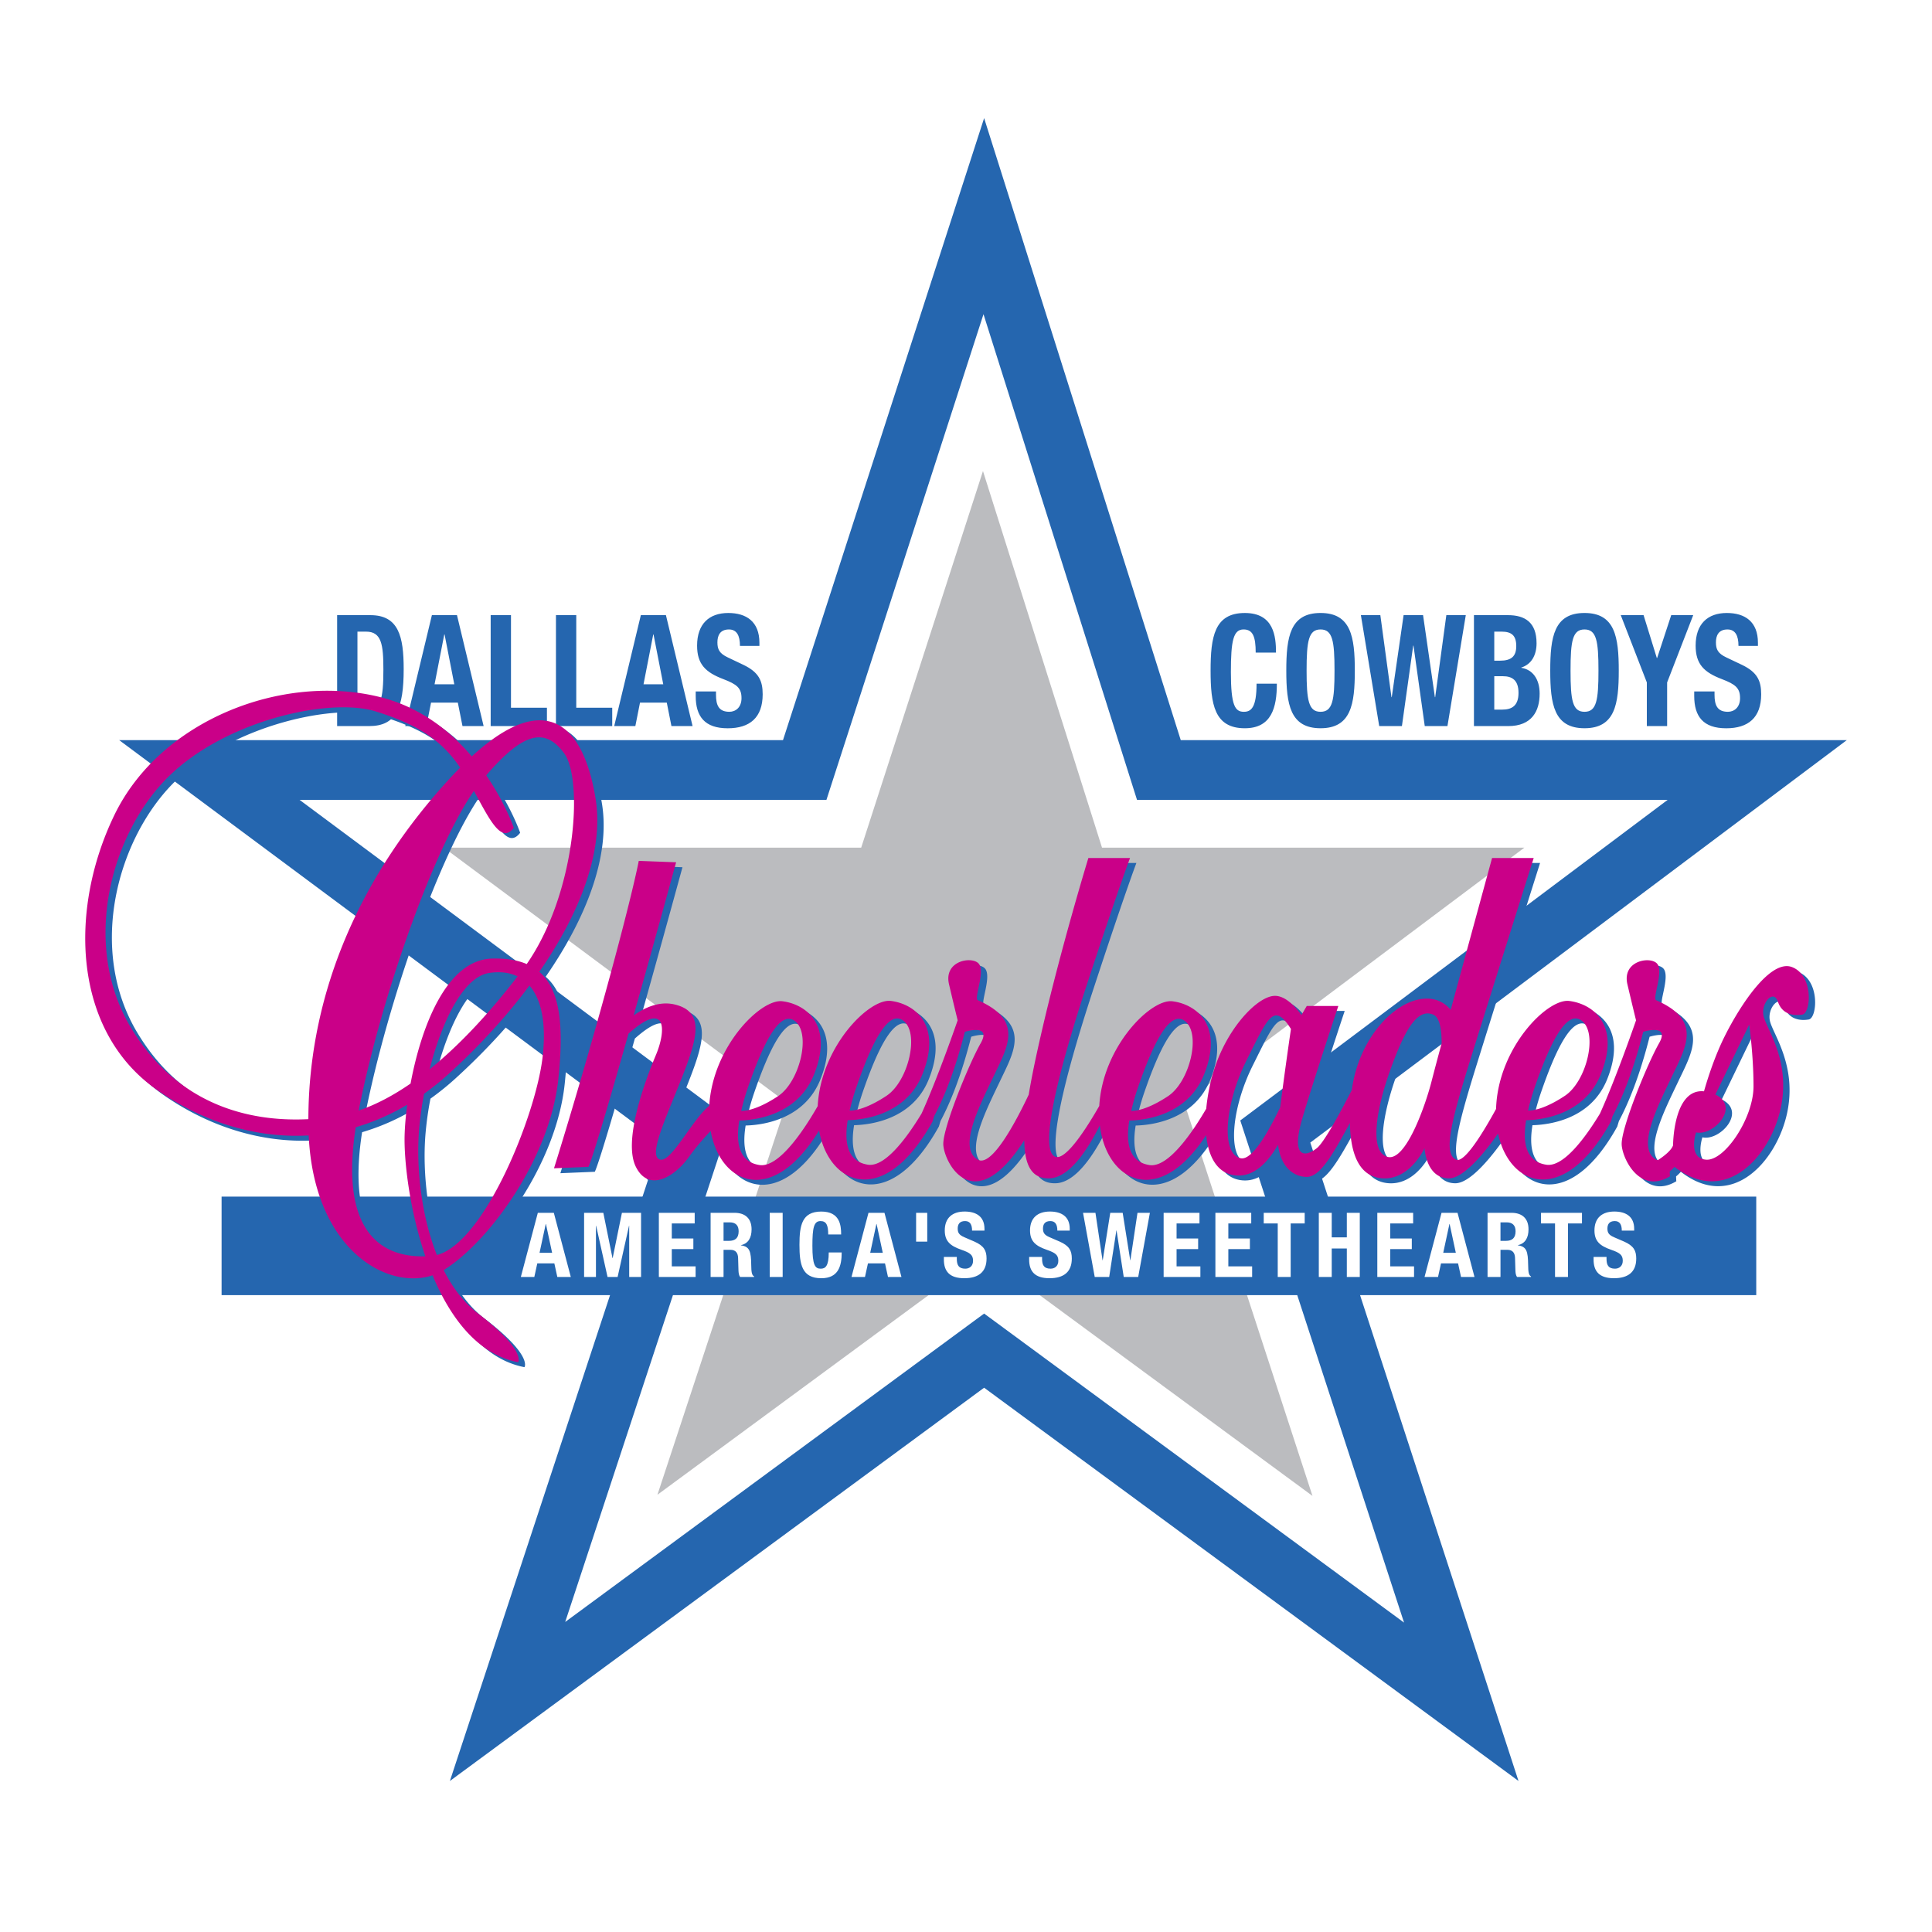
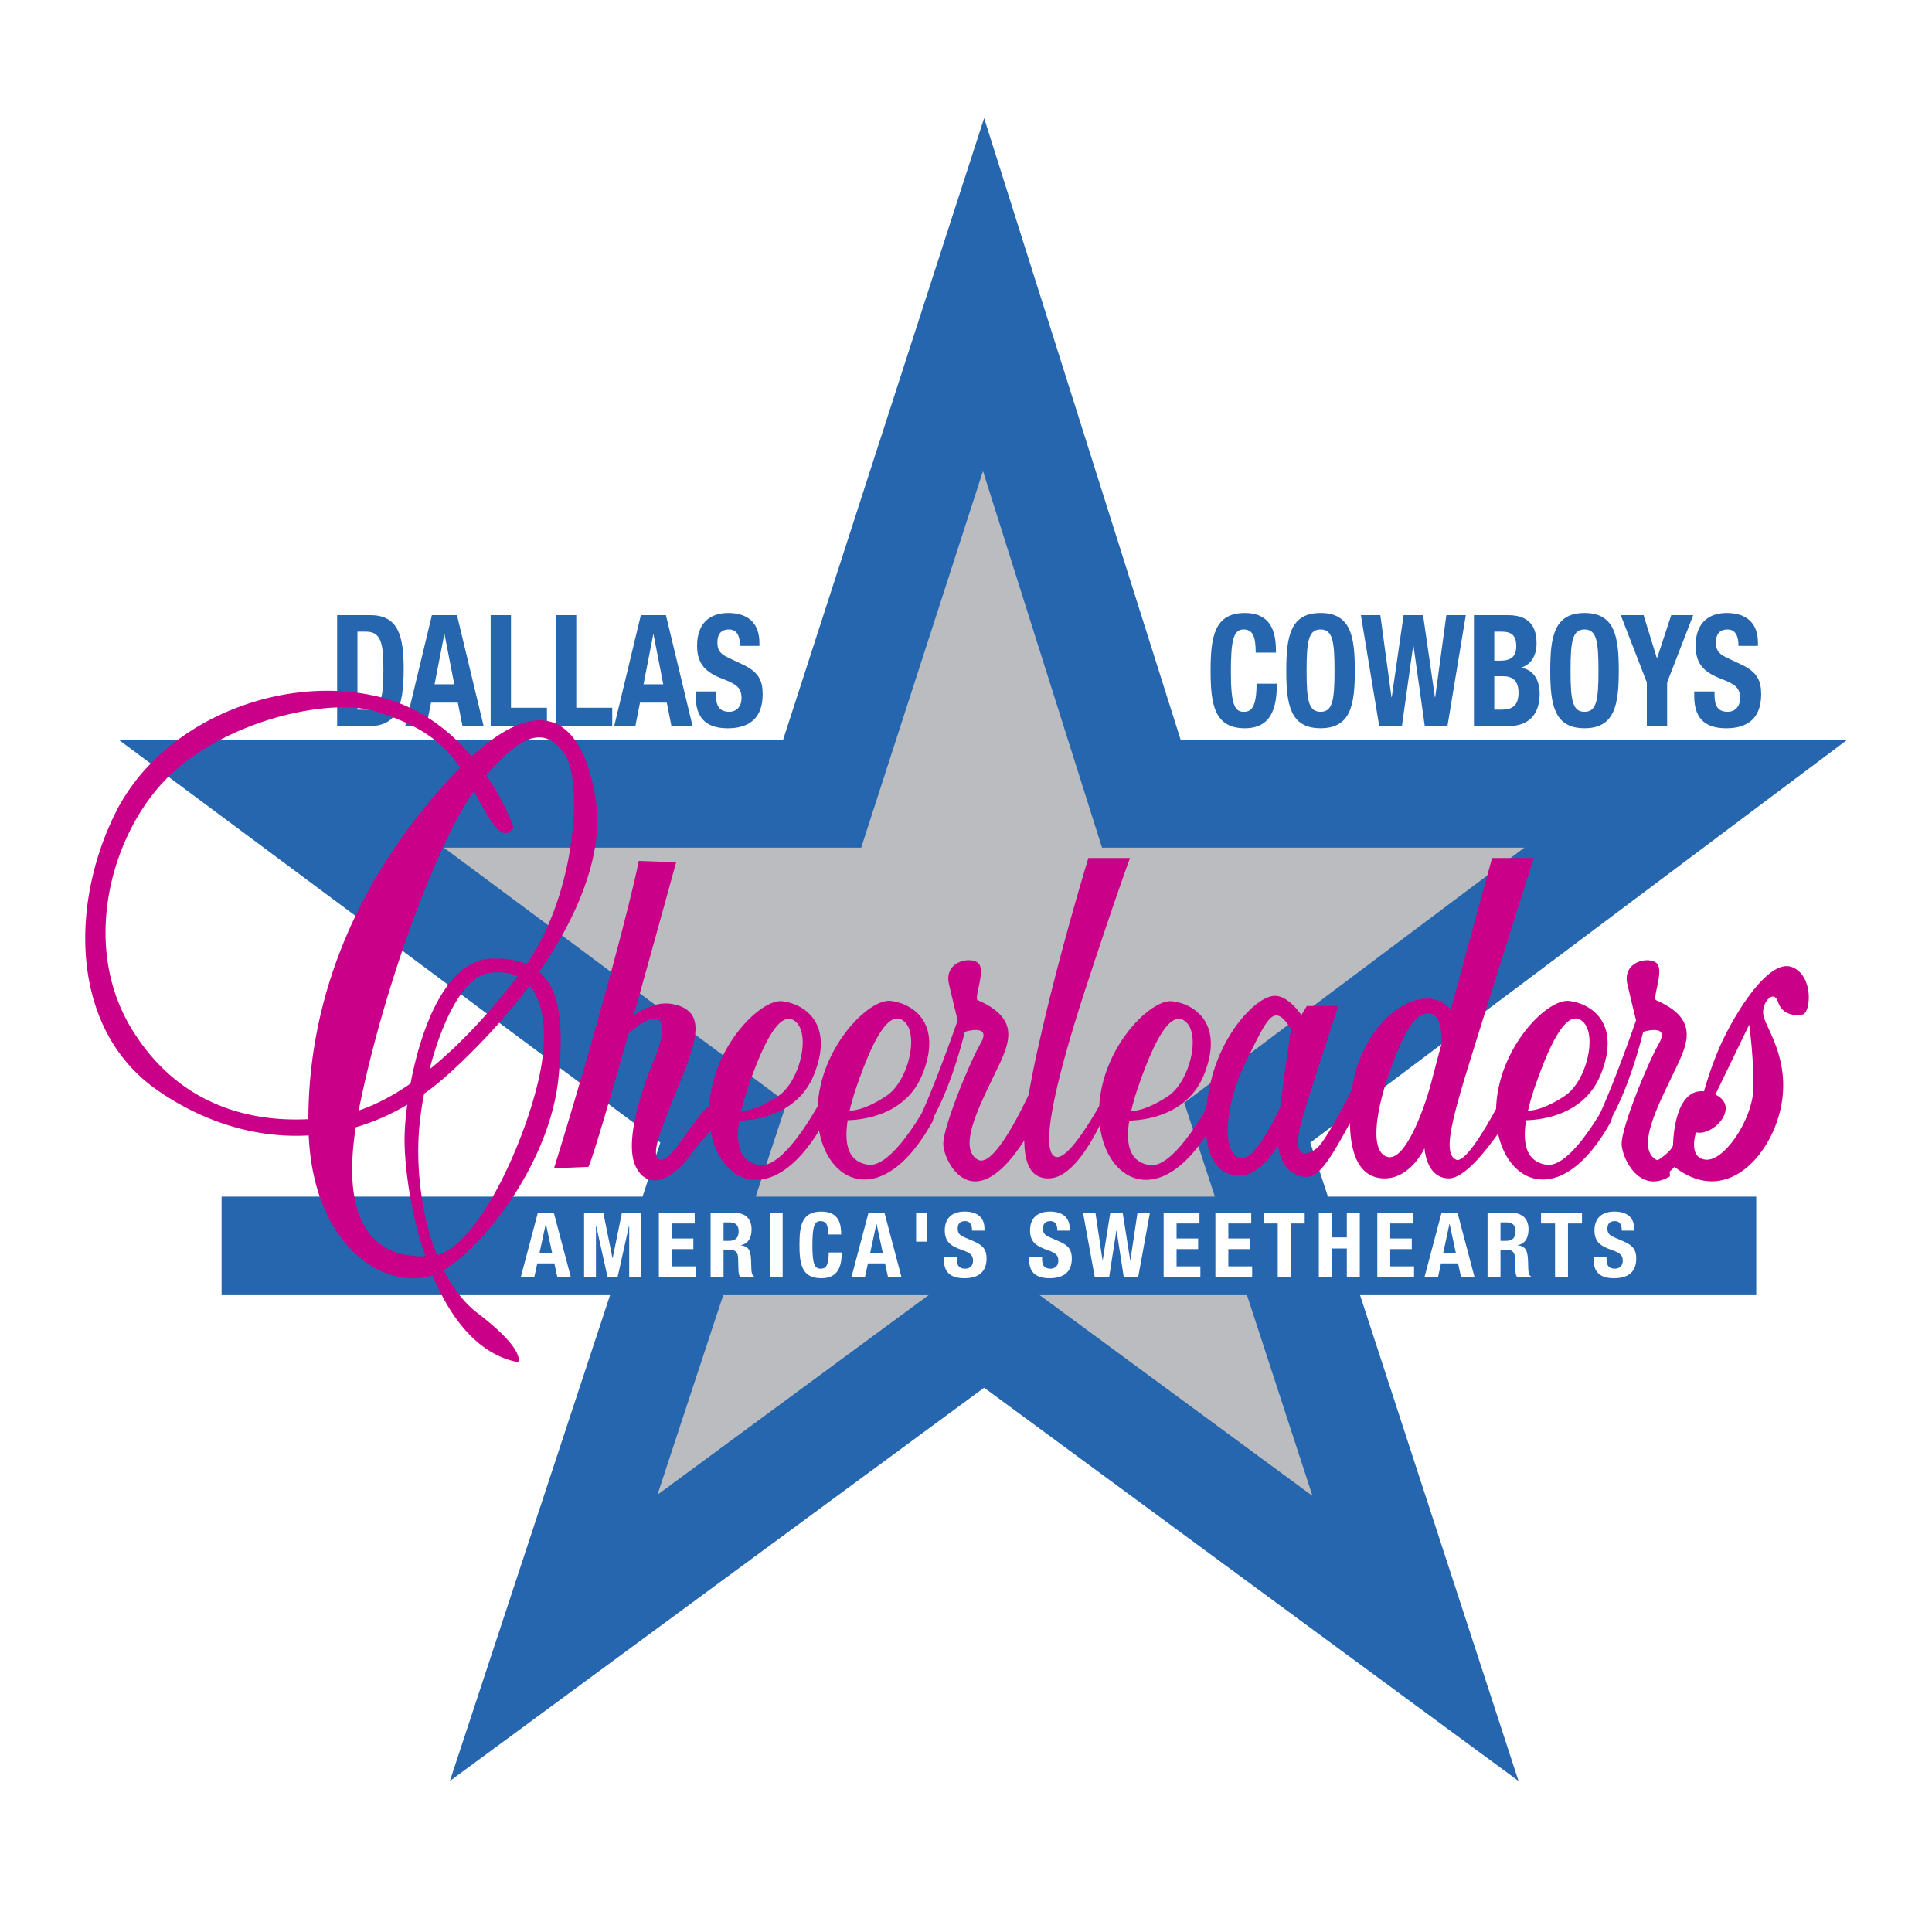
<svg xmlns="http://www.w3.org/2000/svg" width="2500" height="2500" viewBox="0 0 192.756 192.756">
  <g fill-rule="evenodd" clip-rule="evenodd">
-     <path fill="#fff" d="M0 0h192.756v192.756H0V0z" />
    <path d="M33.636 61.374h3.32c2.812 0 3.32 2.124 3.32 5.379 0 3.921-.76 5.688-3.447 5.688h-3.193V61.374zm2.025 9.425h.901c1.406 0 1.688-.977 1.688-3.984 0-2.511-.183-3.797-1.73-3.797h-.858v7.781h-.001zM43.09 61.374h2.503l2.659 11.067h-2.11l-.464-2.34h-2.672l-.465 2.34h-2.11l2.659-11.067zm.266 6.898h1.969l-.97-4.976h-.029l-.97 4.976zM48.955 72.441V61.374h2.026v9.238h3.587v1.829h-5.613zM55.468 72.441V61.374h2.026v9.238h3.588v1.829h-5.614zM63.937 61.374h2.503l2.659 11.067h-2.11l-.464-2.34h-2.672l-.464 2.34h-2.11l2.658-11.067zm.267 6.898h1.969l-.971-4.976h-.028l-.97 4.976zM71.435 68.985v.326c0 1.039.267 1.705 1.336 1.705.619 0 1.209-.434 1.209-1.364 0-1.007-.464-1.379-1.8-1.891-1.801-.682-2.631-1.503-2.631-3.348 0-2.154 1.196-3.255 3.109-3.255 1.8 0 3.109.853 3.109 2.977v.31h-1.941c0-1.038-.323-1.643-1.097-1.643-.915 0-1.153.635-1.153 1.287 0 .682.183 1.101 1.041 1.504l1.561.743c1.52.729 1.914 1.582 1.914 2.931 0 2.34-1.294 3.394-3.489 3.394-2.293 0-3.193-1.178-3.193-3.224v-.45h2.025v-.002zM125.281 65.11c0-1.612-.295-2.31-1.209-2.31-1.027 0-1.266 1.132-1.266 4.263 0 3.348.42 3.953 1.293 3.953.73 0 1.268-.418 1.268-2.806h2.025c0 2.387-.535 4.448-3.195 4.448-3.037 0-3.416-2.387-3.416-5.75s.379-5.75 3.416-5.75c2.898 0 3.109 2.341 3.109 3.953h-2.025v-.001zM131.752 61.157c3.039 0 3.418 2.387 3.418 5.75 0 3.364-.379 5.75-3.418 5.75s-3.418-2.387-3.418-5.75.379-5.75 3.418-5.75zm0 9.859c1.197 0 1.393-1.132 1.393-4.108 0-2.96-.195-4.107-1.393-4.107-1.195 0-1.393 1.147-1.393 4.107 0 2.976.198 4.108 1.393 4.108zM135.775 61.374h1.942l1.111 8.185h.027l1.182-8.185h1.942l1.181 8.185h.029l1.112-8.185h1.941l-1.83 11.067h-2.264l-1.125-8.029h-.029l-1.125 8.029h-2.265l-1.829-11.067zM147.057 61.374h3.391c1.66 0 2.855.682 2.855 2.806 0 1.194-.521 2.108-1.52 2.418v.031c1.111.171 1.828 1.101 1.828 2.573 0 1.736-.771 3.24-3.137 3.24h-3.418V61.374h.001zm2.027 4.542h.574c1.111 0 1.619-.418 1.619-1.457 0-1.054-.465-1.441-1.463-1.441h-.73v2.898zm0 4.883h.787c.971 0 1.631-.388 1.631-1.674s-.66-1.659-1.547-1.659h-.871v3.333zM158.086 61.157c3.039 0 3.418 2.387 3.418 5.75 0 3.364-.379 5.75-3.418 5.75s-3.418-2.387-3.418-5.75.379-5.75 3.418-5.75zm0 9.859c1.195 0 1.393-1.132 1.393-4.108 0-2.96-.197-4.107-1.393-4.107s-1.393 1.147-1.393 4.107c0 2.976.198 4.108 1.393 4.108zM163.98 61.374l1.323 4.278h.029l1.406-4.278h2.194l-2.602 6.712v4.355h-2.025v-4.355l-2.602-6.712h2.277zM171.059 68.985v.326c0 1.039.268 1.705 1.336 1.705.619 0 1.211-.434 1.211-1.364 0-1.007-.465-1.379-1.801-1.891-1.801-.682-2.631-1.503-2.631-3.348 0-2.154 1.195-3.255 3.109-3.255 1.801 0 3.107.853 3.107 2.977v.31h-1.941c0-1.038-.322-1.643-1.096-1.643-.916 0-1.154.635-1.154 1.287 0 .682.184 1.101 1.041 1.504l1.562.743c1.518.729 1.912 1.582 1.912 2.931 0 2.34-1.293 3.394-3.488 3.394-2.293 0-3.193-1.178-3.193-3.224v-.45h2.026v-.002z" fill="#2566af" />
    <path fill="#2566af" d="M117.805 73.845h66.447l-53.523 40.151 20.773 63.692-53.316-39.236-53.3 39.236 20.996-63.692-53.989-40.151h66.226l20.067-62.06 19.619 62.06z" />
-     <path d="M83.787 75.679l-1.333 4.125H29.889l42.998 31.977-16.497 50.042 41.796-30.769 41.896 30.833c-6.018-18.446-16.34-50.098-16.34-50.098l42.639-31.986H113.44s-9.596-30.355-15.316-48.456L83.787 75.679z" fill="#fff" />
    <path d="M88.322 77.146l-2.4 7.424H44.284l34.205 25.438-12.896 39.123 32.593-23.994 32.76 24.109-12.793-39.222 33.934-25.454h-42.139L98.071 46.998l-9.749 30.148z" fill="#bbbcbf" />
    <path fill="#2566af" d="M175.221 129.216H22.108v-9.83h153.113v9.83z" />
    <path d="M53.659 121.003h1.596l1.694 6.4h-1.345l-.296-1.354h-1.703l-.296 1.354h-1.345l1.695-6.4zm.171 3.989h1.255l-.618-2.878h-.018l-.619 2.878zM58.276 121.003h1.918l.915 4.518h.017l.924-4.518h1.909v6.4h-1.183v-5.109h-.018l-1.138 5.109h-1.005l-1.137-5.109h-.019v5.109h-1.183v-6.4zM69.31 121.003v1.058h-2.285v1.505h2.151v1.058h-2.151v1.722h2.376v1.057h-3.667v-6.4h3.576zM70.897 121.003h2.385c1.058 0 1.703.556 1.703 1.649 0 .852-.34 1.425-1.066 1.578v.018c.878.116 1.013.601 1.031 1.954.009.672.045 1.021.287 1.147v.054h-1.399c-.125-.18-.152-.422-.161-.673l-.036-1.228c-.018-.502-.242-.807-.762-.807h-.69v2.707h-1.291v-6.399h-.001zm1.291 2.797h.539c.618 0 .968-.27.968-.959 0-.592-.314-.888-.897-.888h-.609v1.847h-.001zM76.796 127.403v-6.4h1.29v6.4h-1.29zM82.631 123.163c0-.932-.188-1.336-.771-1.336-.654 0-.807.654-.807 2.466 0 1.936.269 2.285.825 2.285.466 0 .807-.242.807-1.622h1.291c0 1.38-.341 2.573-2.035 2.573-1.936 0-2.178-1.381-2.178-3.326s.242-3.326 2.178-3.326c1.847 0 1.981 1.354 1.981 2.286h-1.291zM86.649 121.003h1.595l1.694 6.4h-1.344l-.296-1.354h-1.703l-.296 1.354h-1.345l1.695-6.4zm.171 3.989h1.254l-.618-2.878h-.018l-.618 2.878zM91.4 121.003h1.111v2.877H91.4v-2.877zM95.461 125.404v.188c0 .601.169.985.852.985.395 0 .769-.251.769-.788 0-.583-.294-.798-1.146-1.094-1.147-.395-1.676-.87-1.676-1.937 0-1.246.761-1.883 1.981-1.883 1.148 0 1.98.493 1.98 1.722v.179h-1.237c0-.601-.205-.95-.699-.95-.582 0-.734.367-.734.744 0 .395.117.637.664.87l.995.43c.969.422 1.219.915 1.219 1.694 0 1.354-.824 1.964-2.223 1.964-1.461 0-2.035-.682-2.035-1.865v-.26h1.29v.001zM103.969 125.404v.188c0 .601.17.985.85.985.395 0 .771-.251.771-.788 0-.583-.295-.798-1.146-1.094-1.146-.395-1.678-.87-1.678-1.937 0-1.246.764-1.883 1.982-1.883 1.146 0 1.98.493 1.98 1.722v.179h-1.236c0-.601-.207-.95-.699-.95-.582 0-.734.367-.734.744 0 .395.115.637.662.87l.996.43c.967.422 1.217.915 1.217 1.694 0 1.354-.822 1.964-2.223 1.964-1.461 0-2.033-.682-2.033-1.865v-.26h1.291v.001zM108.055 121.003h1.238l.707 4.733h.02l.751-4.733h1.239l.752 4.733h.017l.709-4.733h1.237l-1.166 6.4h-1.444l-.717-4.643h-.017l-.717 4.643h-1.443l-1.166-6.4zM119.672 121.003v1.058h-2.285v1.505h2.152v1.058h-2.152v1.722h2.375v1.057h-3.666v-6.4h3.576zM124.836 121.003v1.058h-2.285v1.505h2.15v1.058h-2.15v1.722h2.375v1.057h-3.666v-6.4h3.576zM130.17 121.003v1.058h-1.399v5.342h-1.291v-5.342h-1.398v-1.058h4.088zM131.578 121.003h1.289v2.447h1.506v-2.447h1.293v6.4h-1.293v-2.841h-1.506v2.841h-1.289v-6.4zM140.99 121.003v1.058h-2.287v1.505h2.152v1.058h-2.152v1.722h2.377v1.057h-3.666v-6.4h3.576zM143.822 121.003h1.596l1.693 6.4h-1.344l-.295-1.354h-1.703l-.297 1.354h-1.346l1.696-6.4zm.17 3.989h1.256l-.619-2.878h-.018l-.619 2.878zM148.412 121.003h2.385c1.059 0 1.703.556 1.703 1.649 0 .852-.34 1.425-1.066 1.578v.018c.879.116 1.012.601 1.029 1.954.01.672.045 1.021.287 1.147v.054h-1.398c-.125-.18-.152-.422-.16-.673l-.037-1.228c-.018-.502-.24-.807-.762-.807h-.689v2.707h-1.291v-6.399h-.001zm1.291 2.797h.537c.619 0 .969-.27.969-.959 0-.592-.314-.888-.896-.888h-.609v1.847h-.001zM157.834 121.003v1.058h-1.396v5.342h-1.292v-5.342h-1.398v-1.058h4.086zM160.283 125.404v.188c0 .601.17.985.85.985.395 0 .771-.251.771-.788 0-.583-.295-.798-1.146-1.094-1.148-.395-1.678-.87-1.678-1.937 0-1.246.764-1.883 1.982-1.883 1.146 0 1.98.493 1.98 1.722v.179h-1.236c0-.601-.207-.95-.699-.95-.582 0-.734.367-.734.744 0 .395.115.637.662.87l.996.43c.967.422 1.217.915 1.217 1.694 0 1.354-.822 1.964-2.223 1.964-1.461 0-2.033-.682-2.033-1.865v-.26h1.291v.001z" fill="#fff" />
-     <path d="M51.895 83.088s-.82-2.43-2.745-5.23l.001-.012c3.675-4.275 5.848-4.806 7.76-2.211 1.95 2.647 1.192 13.959-3.723 21.04l-.006.001c-.922-.395-2.057-.578-3.438-.546-4.573.106-7.093 6.842-8.148 12.477l.006-.011c-1.699 1.175-3.435 2.104-5.182 2.698v.001c2.305-11.64 7.543-26.206 11.497-31.887h-.001c1.596 2.912 2.733 5.299 3.979 3.68zm-8.84 42.747l.008-.024c-1.573-4.611-2.129-9.514-2.061-12.053.023-.856.108-1.894.257-3.03l-.008-.011a22.3 22.3 0 0 1-5.109 2.239l-.019.022c-1.608 10.376 2.525 12.984 6.932 12.857zm1.166-.134l.008.005c4.737-1.247 9.839-13.875 10.532-19.688.402-3.377-.099-5.808-1.299-7.188l-.012.001c-2.256 3.035-4.976 6.01-8.005 8.764a26.91 26.91 0 0 1-2.488 2.01l-.012.018a32.946 32.946 0 0 0-.509 3.706c-.27 3.6.195 8.386 1.785 12.372zm.713 1.49l-.017.053c.871 1.718 1.989 3.211 3.395 4.285 4.873 3.726 4.013 4.874 4.013 4.874-4.037-.781-6.771-4.435-8.541-8.684l.021.007c-4.526 1.528-11.845-2.537-12.374-13.963l.008.01c-5.453.324-10.792-1.464-15.23-4.602-8.312-5.876-8.743-17.916-4.157-27.374 4.586-9.459 16.768-14.189 26.514-11.752 4.041 1.01 7.022 3.425 9.128 5.906l.015.001c7.459-6.833 11.173-3.091 12.355 4.269.813 5.067-1.458 11.218-5.622 17.229v.002c2.093 1.801 2.464 5.414 1.896 10.716-.856 7.99-6.966 16.262-11.404 19.023zm7.336-29.28c-2.646 3.433-5.625 6.725-8.771 9.264l-.004-.003c1.207-4.67 3.316-9.217 5.962-9.608 1.079-.16 2.024-.042 2.811.343l.002.004zm-20.871 14.242c-6.177.312-13.11-1.598-17.627-9.001-5.159-8.456-2.006-19.635 3.727-25.225 5.732-5.589 16.051-7.883 20.637-6.449 4.115 1.286 6.5 2.803 8.396 5.586v.022c-.309.312-.623.639-.943.985-8.75 9.457-14.165 21.137-14.19 34.083v-.001zM179.451 96.989c-2.148-.86-5.16 3.727-6.736 6.879-.979 1.958-1.682 4.136-2.074 5.507-3.078-.302-3.086 5.386-3.086 5.386-.176.53-.949 1.113-1.52 1.483-.055-.015-.113-.02-.166-.05-2.006-1.146.145-5.303 1.578-8.312s3.01-5.59-1.578-7.596c-.393-.173.717-2.723.145-3.583s-3.584-.43-3.01 2.007c.572 2.436.859 3.582.859 3.582s-1.934 5.621-3.6 9.301c-1.363 2.252-3.598 5.382-5.357 5.104-1.934-.305-2.404-1.999-2.012-4.436 1.549-.037 5.828-.518 7.457-4.593 2.006-5.017-.859-7.022-3.154-7.31-2.191-.274-7.125 4.699-7.301 10.775-1.248 2.282-3.15 5.43-3.982 5.061-1.291-.573-.574-3.583 1.434-10.032 2.006-6.449 6.305-20.065 6.305-20.065h-4.156s-2.348 8.593-4.123 15.141c-.57-.665-1.445-1.219-2.756-1.095-2.941.28-6.422 3.986-7.115 9.104-1.262 2.461-2.793 5.26-3.49 5.802-1.291 1.003-2.582.86-1.434-3.01 1.146-3.87 3.582-11.18 3.582-11.18h-3.152l-.527.906c-.605-.836-1.654-2.002-2.77-1.909-1.719.144-4.729 3.297-6.018 7.597-.35 1.16-.6 2.425-.715 3.658-1.312 2.251-3.766 5.921-5.664 5.621-1.936-.306-2.404-2-2.01-4.437 1.545-.036 5.824-.517 7.455-4.593 2.008-5.016-.859-7.022-3.152-7.309-2.154-.27-6.959 4.518-7.299 10.442-1.264 2.209-3.33 5.455-4.381 5.071-1.578-.573 0-7.596 3.152-17.198s4.299-12.612 4.299-12.612h-4.156s-2.723 8.886-4.729 17.629c-.506 2.202-.93 4.211-1.223 5.986-1.371 2.889-3.721 7.261-5.084 6.482-2.006-1.146.143-5.303 1.576-8.312s3.01-5.59-1.576-7.596c-.395-.173.715-2.723.143-3.583s-3.583-.43-3.009 2.007c.573 2.436.86 3.582.86 3.582s-1.935 5.621-3.6 9.301c-1.364 2.252-3.598 5.382-5.358 5.104-1.934-.305-2.404-1.999-2.011-4.436 1.548-.037 5.827-.518 7.457-4.593 2.006-5.017-.858-7.022-3.153-7.31-2.159-.27-6.984 4.547-7.299 10.496-1.268 2.213-3.839 6.189-5.814 5.877-1.933-.306-2.403-2-2.01-4.437 1.547-.036 5.827-.517 7.457-4.593 2.006-5.016-.859-7.022-3.153-7.309-2.152-.27-6.954 4.512-7.3 10.431-1.659 1.31-3.759 5.619-4.882 5.37-1.29-.287.573-4.156 2.15-8.169 1.577-4.014 2.293-6.594-.717-7.31-1.556-.37-3.03.332-4.096 1.096 2.152-7.643 4.239-15.285 4.239-15.285l-3.726-.144s-.573 3.153-3.296 13.042-5.16 17.628-5.16 17.628l3.44-.143c.498-1.121 2.212-6.999 3.992-13.291 3.869-3.441 3.75-.28 2.743 2.111-1.146 2.723-3.296 8.6-2.006 11.18s3.87 1.003 5.302-1.004c.684-.957 1.493-1.874 2.157-2.579.96 5.337 6.149 7.598 10.818-.042.99 5.532 6.523 7.767 11.317-.889l.164-.547c.991-1.861 2.078-4.54 3.062-8.412 0 0 2.721-.859 1.577 1.146-1.146 2.007-3.727 8.313-3.727 10.033 0 1.694 2.924 7.69 8.081-.355.025 2.482.742 3.866 2.525 3.795 1.984-.08 3.791-2.842 5.012-5.291.67 5.615 5.855 8.305 10.609.978.227 2.187 1.113 3.874 3.012 4.026 1.854.148 3.244-1.47 4.158-3.064.271 2.269 1.604 3.208 2.863 3.208 1.295 0 2.492-2.031 4.309-5.375.062 3.451 1.123 5.405 3.289 5.519 2.723.143 4.156-3.01 4.156-3.01s.145 3.01 2.436 3.01c1.504 0 3.617-2.645 4.898-4.469 1.135 5.309 6.553 7.305 11.26-1.191l.164-.547c.99-1.861 2.078-4.54 3.061-8.412 0 0 2.723-.859 1.576 1.146-1.146 2.007-3.727 8.313-3.727 10.033 0 1.296 1.709 5.108 4.818 3.238-.016-.161-.018-.323-.025-.484.26-.207.477-.461.477-.461 5.158 4.012 9.602-1.146 10.605-5.877 1.004-4.729-1.434-7.882-1.719-9.172-.287-1.29 1.002-2.724 1.432-1.434s1.576 1.434 2.436 1.29c.86-.139 1.146-3.865-1.003-4.725zm-25.693 11.969c1.434-4.157 3.154-7.884 4.732-6.594 1.574 1.29.428 6.021-1.721 7.453-1.5 1.001-2.85 1.5-3.682 1.474.171-.735.388-1.507.671-2.333zm-67.682 0c1.434-4.157 3.154-7.884 4.73-6.594 1.577 1.29.43 6.021-1.719 7.453-1.5 1.001-2.85 1.5-3.682 1.474.171-.735.387-1.507.671-2.333zm-6.09-6.559c1.576 1.29.43 6.02-1.72 7.453-1.501 1.001-2.85 1.499-3.682 1.473.171-.734.387-1.506.672-2.333 1.434-4.156 3.154-7.883 4.73-6.593zm38.91 0c1.576 1.29.432 6.02-1.719 7.453-1.502 1.001-2.85 1.499-3.682 1.473a23.7 23.7 0 0 1 .672-2.333c1.435-4.156 3.155-7.883 4.729-6.593zm9.463 8.56c-1.207 2.522-2.82 5.333-3.943 5.092-2.006-.43-1.576-5.446.572-9.746 2.15-4.299 2.723-5.875 4.443-3.152.001-.001-.62 4.243-1.072 7.806zm15.12-2.647c-.574 2.293-2.582 8.17-4.445 7.596-1.863-.573-1-5.017.289-8.6 1.289-3.582 2.578-6.306 4.299-5.589.648.27.848 1.475.846 2.872a286.49 286.49 0 0 0-.989 3.721zm27.373 7.882c-1.863-.145-1.002-2.724-1.002-2.724 1.734.4 4.457-2.553 1.93-3.772l3.373-6.977s.428 3.01.428 6.163-2.866 7.454-4.729 7.31z" fill="#2566af" />
    <path d="M178.816 96.496c-2.148-.86-5.158 3.726-6.736 6.879-.979 1.958-1.682 4.136-2.072 5.506-3.08-.301-3.086 5.387-3.086 5.387-.178.53-.951 1.113-1.52 1.483-.057-.015-.115-.02-.168-.05-2.006-1.146.145-5.303 1.578-8.312s3.01-5.59-1.578-7.597c-.393-.172.717-2.723.145-3.583-.572-.859-3.584-.429-3.01 2.007.574 2.437.859 3.583.859 3.583s-1.934 5.621-3.598 9.301c-1.365 2.252-3.6 5.382-5.359 5.104-1.934-.306-2.404-1.999-2.01-4.437 1.547-.036 5.826-.518 7.455-4.593 2.006-5.017-.857-7.022-3.152-7.309-2.193-.274-7.125 4.698-7.301 10.774-1.248 2.283-3.152 5.431-3.984 5.062-1.289-.573-.572-3.583 1.434-10.032s6.305-20.065 6.305-20.065h-4.154s-2.348 8.592-4.125 15.14c-.57-.666-1.445-1.22-2.754-1.095-2.943.279-6.424 3.985-7.117 9.104-1.262 2.461-2.793 5.26-3.49 5.802-1.289 1.003-2.58.86-1.434-3.01 1.148-3.87 3.582-11.18 3.582-11.18h-3.15l-.529.906c-.605-.836-1.654-2.001-2.768-1.909-1.721.143-4.729 3.297-6.02 7.596a19.15 19.15 0 0 0-.713 3.659c-1.312 2.251-3.768 5.922-5.666 5.621-1.934-.306-2.402-2-2.01-4.437 1.547-.036 5.824-.517 7.457-4.593 2.006-5.017-.859-7.022-3.152-7.31-2.156-.269-6.961 4.519-7.301 10.443-1.264 2.209-3.33 5.454-4.381 5.071-1.578-.573 0-7.597 3.152-17.198 3.152-9.602 4.301-12.612 4.301-12.612h-4.158s-2.723 8.885-4.729 17.628c-.506 2.201-.93 4.211-1.223 5.985-1.371 2.89-3.721 7.262-5.084 6.483-2.005-1.146.145-5.303 1.578-8.312s3.01-5.59-1.578-7.597c-.395-.172.717-2.723.145-3.583-.572-.859-3.584-.429-3.01 2.007.572 2.437.86 3.583.86 3.583s-1.935 5.621-3.6 9.301c-1.363 2.252-3.598 5.382-5.358 5.104-1.934-.306-2.404-1.999-2.012-4.437 1.549-.036 5.827-.518 7.458-4.593 2.006-5.017-.858-7.022-3.153-7.309-2.159-.271-6.985 4.546-7.299 10.495-1.268 2.214-3.84 6.189-5.813 5.878-1.934-.306-2.404-2-2.011-4.437 1.548-.036 5.826-.518 7.457-4.593 2.006-5.017-.859-7.022-3.154-7.31-2.151-.269-6.953 4.512-7.299 10.432-1.659 1.31-3.76 5.619-4.882 5.37-1.291-.287.573-4.157 2.149-8.17 1.578-4.013 2.293-6.593-.717-7.31-1.555-.369-3.03.332-4.096 1.096a2346.17 2346.17 0 0 0 4.24-15.283l-3.727-.14s-.575 3.153-3.298 13.043c-2.723 9.889-5.159 17.628-5.159 17.628l3.439-.144c.499-1.12 2.214-6.998 3.994-13.29 3.869-3.441 3.749-.28 2.743 2.111-1.147 2.723-3.297 8.6-2.007 11.179 1.291 2.58 3.869 1.004 5.303-1.003.683-.957 1.491-1.874 2.157-2.579.959 5.337 6.148 7.598 10.818-.043.99 5.533 6.523 7.768 11.317-.889l.164-.546c.991-1.861 2.078-4.54 3.062-8.412 0 0 2.722-.86 1.576 1.146-1.147 2.007-3.727 8.312-3.727 10.033 0 1.694 2.924 7.689 8.08-.356.025 2.483.742 3.867 2.525 3.795 1.984-.079 3.793-2.841 5.012-5.29.672 5.616 5.855 8.305 10.609.977.227 2.188 1.113 3.876 3.012 4.027 1.855.148 3.244-1.47 4.158-3.064.271 2.269 1.604 3.208 2.865 3.208 1.293 0 2.492-2.032 4.307-5.375.062 3.451 1.123 5.404 3.289 5.518 2.723.144 4.156-3.009 4.156-3.009s.145 3.009 2.438 3.009c1.502 0 3.617-2.644 4.898-4.469 1.135 5.309 6.551 7.306 11.258-1.191l.164-.546c.99-1.861 2.078-4.54 3.061-8.412 0 0 2.723-.86 1.576 1.146-1.145 2.007-3.727 8.312-3.727 10.033 0 1.296 1.709 5.108 4.82 3.237-.016-.16-.018-.322-.027-.483.262-.207.477-.462.477-.462 5.16 4.014 9.602-1.146 10.605-5.875 1.006-4.73-1.434-7.883-1.719-9.173-.287-1.29 1.002-2.724 1.432-1.434s1.578 1.434 2.438 1.29 1.148-3.87-1.003-4.729zm-25.691 11.968c1.434-4.156 3.152-7.883 4.73-6.593 1.576 1.29.428 6.02-1.721 7.453-1.5 1.001-2.85 1.499-3.682 1.474.171-.735.388-1.507.673-2.334zm-67.683 0c1.434-4.156 3.153-7.883 4.73-6.593s.43 6.02-1.72 7.453c-1.501 1.001-2.85 1.499-3.682 1.474.171-.735.387-1.507.672-2.334zm-6.09-6.558c1.577 1.29.429 6.02-1.72 7.452-1.501 1.001-2.85 1.5-3.682 1.474.171-.734.387-1.507.671-2.333 1.435-4.156 3.154-7.883 4.731-6.593zm38.912 0c1.576 1.29.43 6.02-1.721 7.452-1.5 1.001-2.85 1.5-3.682 1.474a23.66 23.66 0 0 1 .674-2.333c1.432-4.156 3.153-7.883 4.729-6.593zm9.463 8.56c-1.207 2.522-2.822 5.333-3.945 5.092-2.006-.43-1.576-5.446.574-9.746 2.148-4.3 2.723-5.876 4.441-3.152 0-.001-.621 4.243-1.07 7.806zm15.117-2.648c-.574 2.293-2.58 8.17-4.443 7.596-1.863-.573-1.002-5.017.287-8.6 1.289-3.582 2.58-6.306 4.299-5.589.648.27.848 1.475.846 2.871a308.42 308.42 0 0 0-.989 3.722zm27.373 7.883c-1.861-.144-1.002-2.723-1.002-2.723 1.734.399 4.457-2.555 1.93-3.773l3.373-6.976s.43 3.009.43 6.162c-.001 3.153-2.868 7.454-4.731 7.31zM51.26 82.594s-.82-2.43-2.745-5.23v-.012c3.675-4.276 5.849-4.807 7.761-2.211 1.95 2.647 1.191 13.959-3.723 21.04l-.006.001c-.922-.395-2.057-.578-3.438-.546-4.573.106-7.093 6.842-8.148 12.476l.006-.01c-1.699 1.175-3.435 2.104-5.182 2.698v.001c2.305-11.64 7.543-26.206 11.497-31.887 1.596 2.912 2.733 5.299 3.978 3.68zm-8.839 42.748l.008-.025c-1.573-4.61-2.13-9.513-2.061-12.052.023-.856.108-1.895.257-3.03l-.007-.011a22.24 22.24 0 0 1-5.11 2.238l-.019.022c-1.609 10.376 2.524 12.985 6.932 12.858zm1.166-.135l.008.006c4.737-1.248 9.84-13.875 10.532-19.688.402-3.377-.099-5.808-1.299-7.189l-.011.001c-2.256 3.035-4.976 6.011-8.005 8.765a26.91 26.91 0 0 1-2.488 2.01l-.012.018a33.162 33.162 0 0 0-.51 3.706c-.27 3.599.195 8.385 1.785 12.371zm.713 1.49l-.017.054c.871 1.717 1.989 3.21 3.395 4.285 4.873 3.726 4.013 4.873 4.013 4.873-4.037-.781-6.771-4.434-8.541-8.683a.172.172 0 0 1 .021.007c-4.526 1.527-11.845-2.537-12.374-13.964l.008.011c-5.453.324-10.792-1.464-15.231-4.602-8.312-5.877-8.743-17.916-4.156-27.375 4.586-9.459 16.769-14.189 26.514-11.752 4.041 1.01 7.022 3.425 9.128 5.906l.014.002c7.459-6.833 11.174-3.092 12.355 4.269.814 5.066-1.457 11.218-5.621 17.229v.003c2.093 1.801 2.463 5.414 1.896 10.715-.857 7.99-6.967 16.262-11.404 19.022zm7.335-29.279c-2.645 3.433-5.625 6.725-8.771 9.263l-.003-.003c1.207-4.669 3.315-9.217 5.962-9.608 1.079-.16 2.024-.041 2.811.344l.001.004zm-20.87 14.241c-6.177.312-13.11-1.598-17.627-9-5.159-8.456-2.006-19.635 3.727-25.225 5.732-5.589 16.052-7.883 20.638-6.449 4.115 1.286 6.499 2.803 8.396 5.585v.023c-.309.312-.623.638-.943.984-8.75 9.457-14.165 21.138-14.19 34.083l-.001-.001z" fill="#ca0088" />
  </g>
</svg>